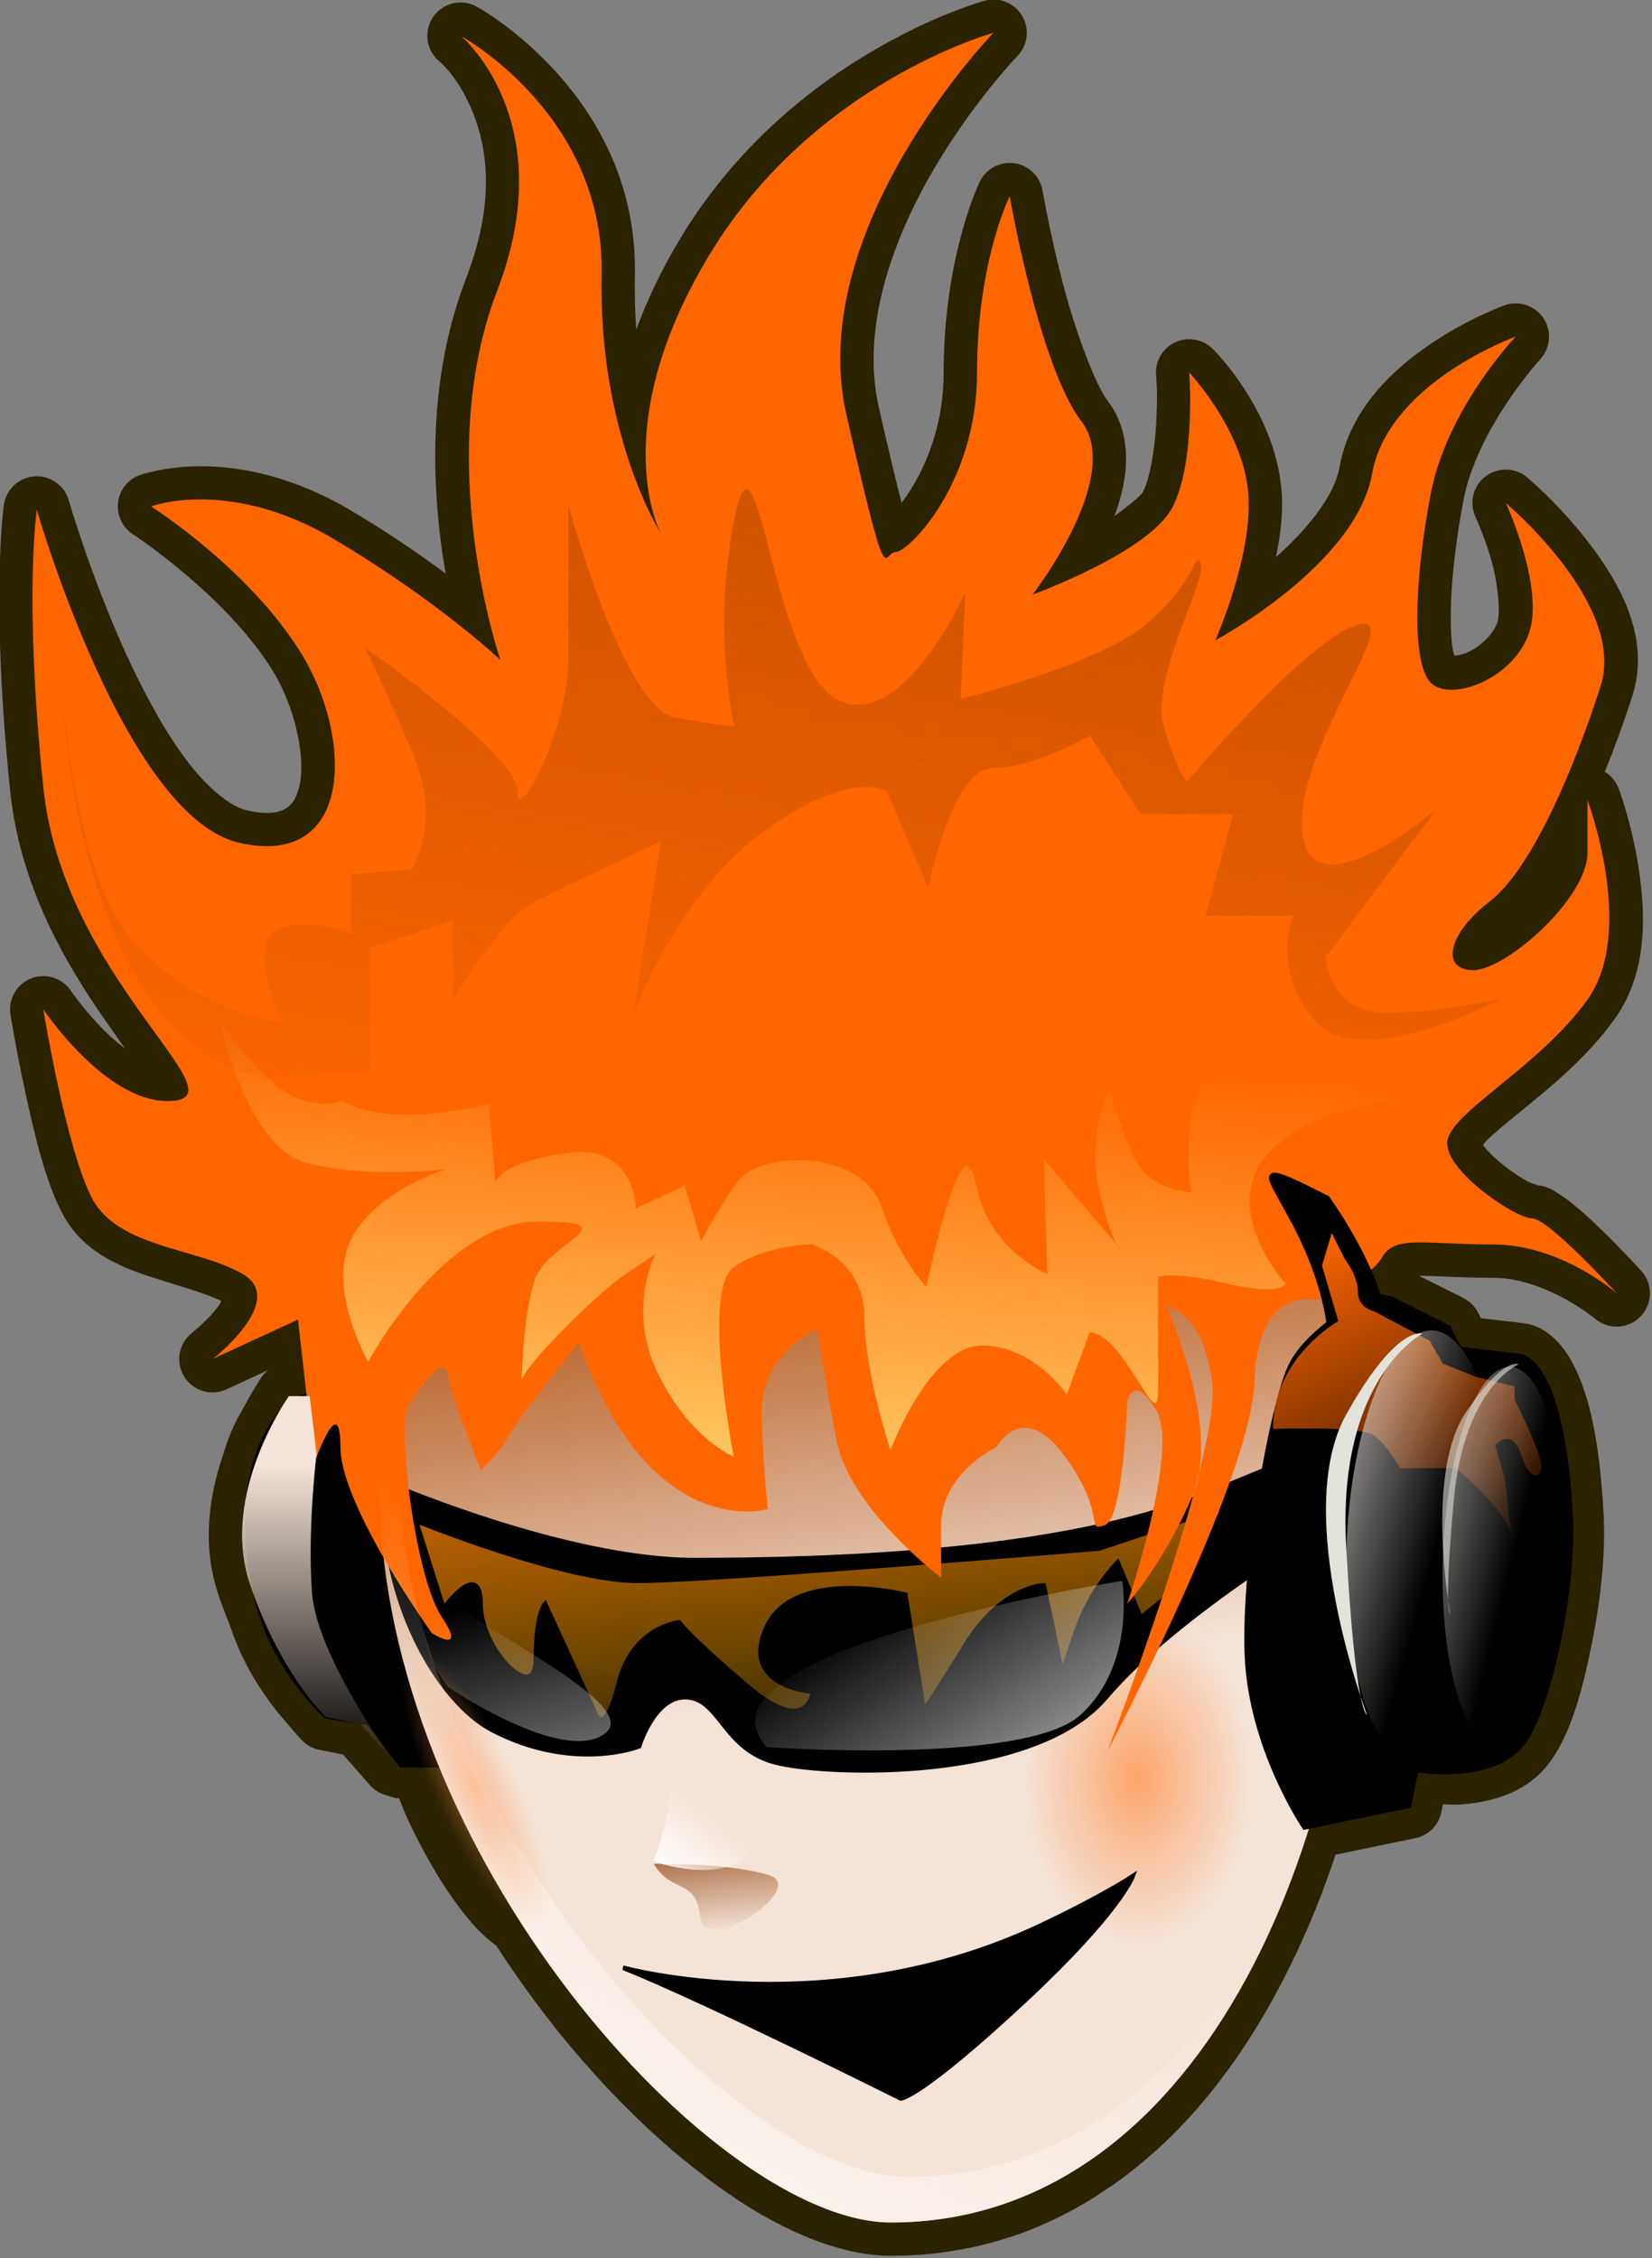
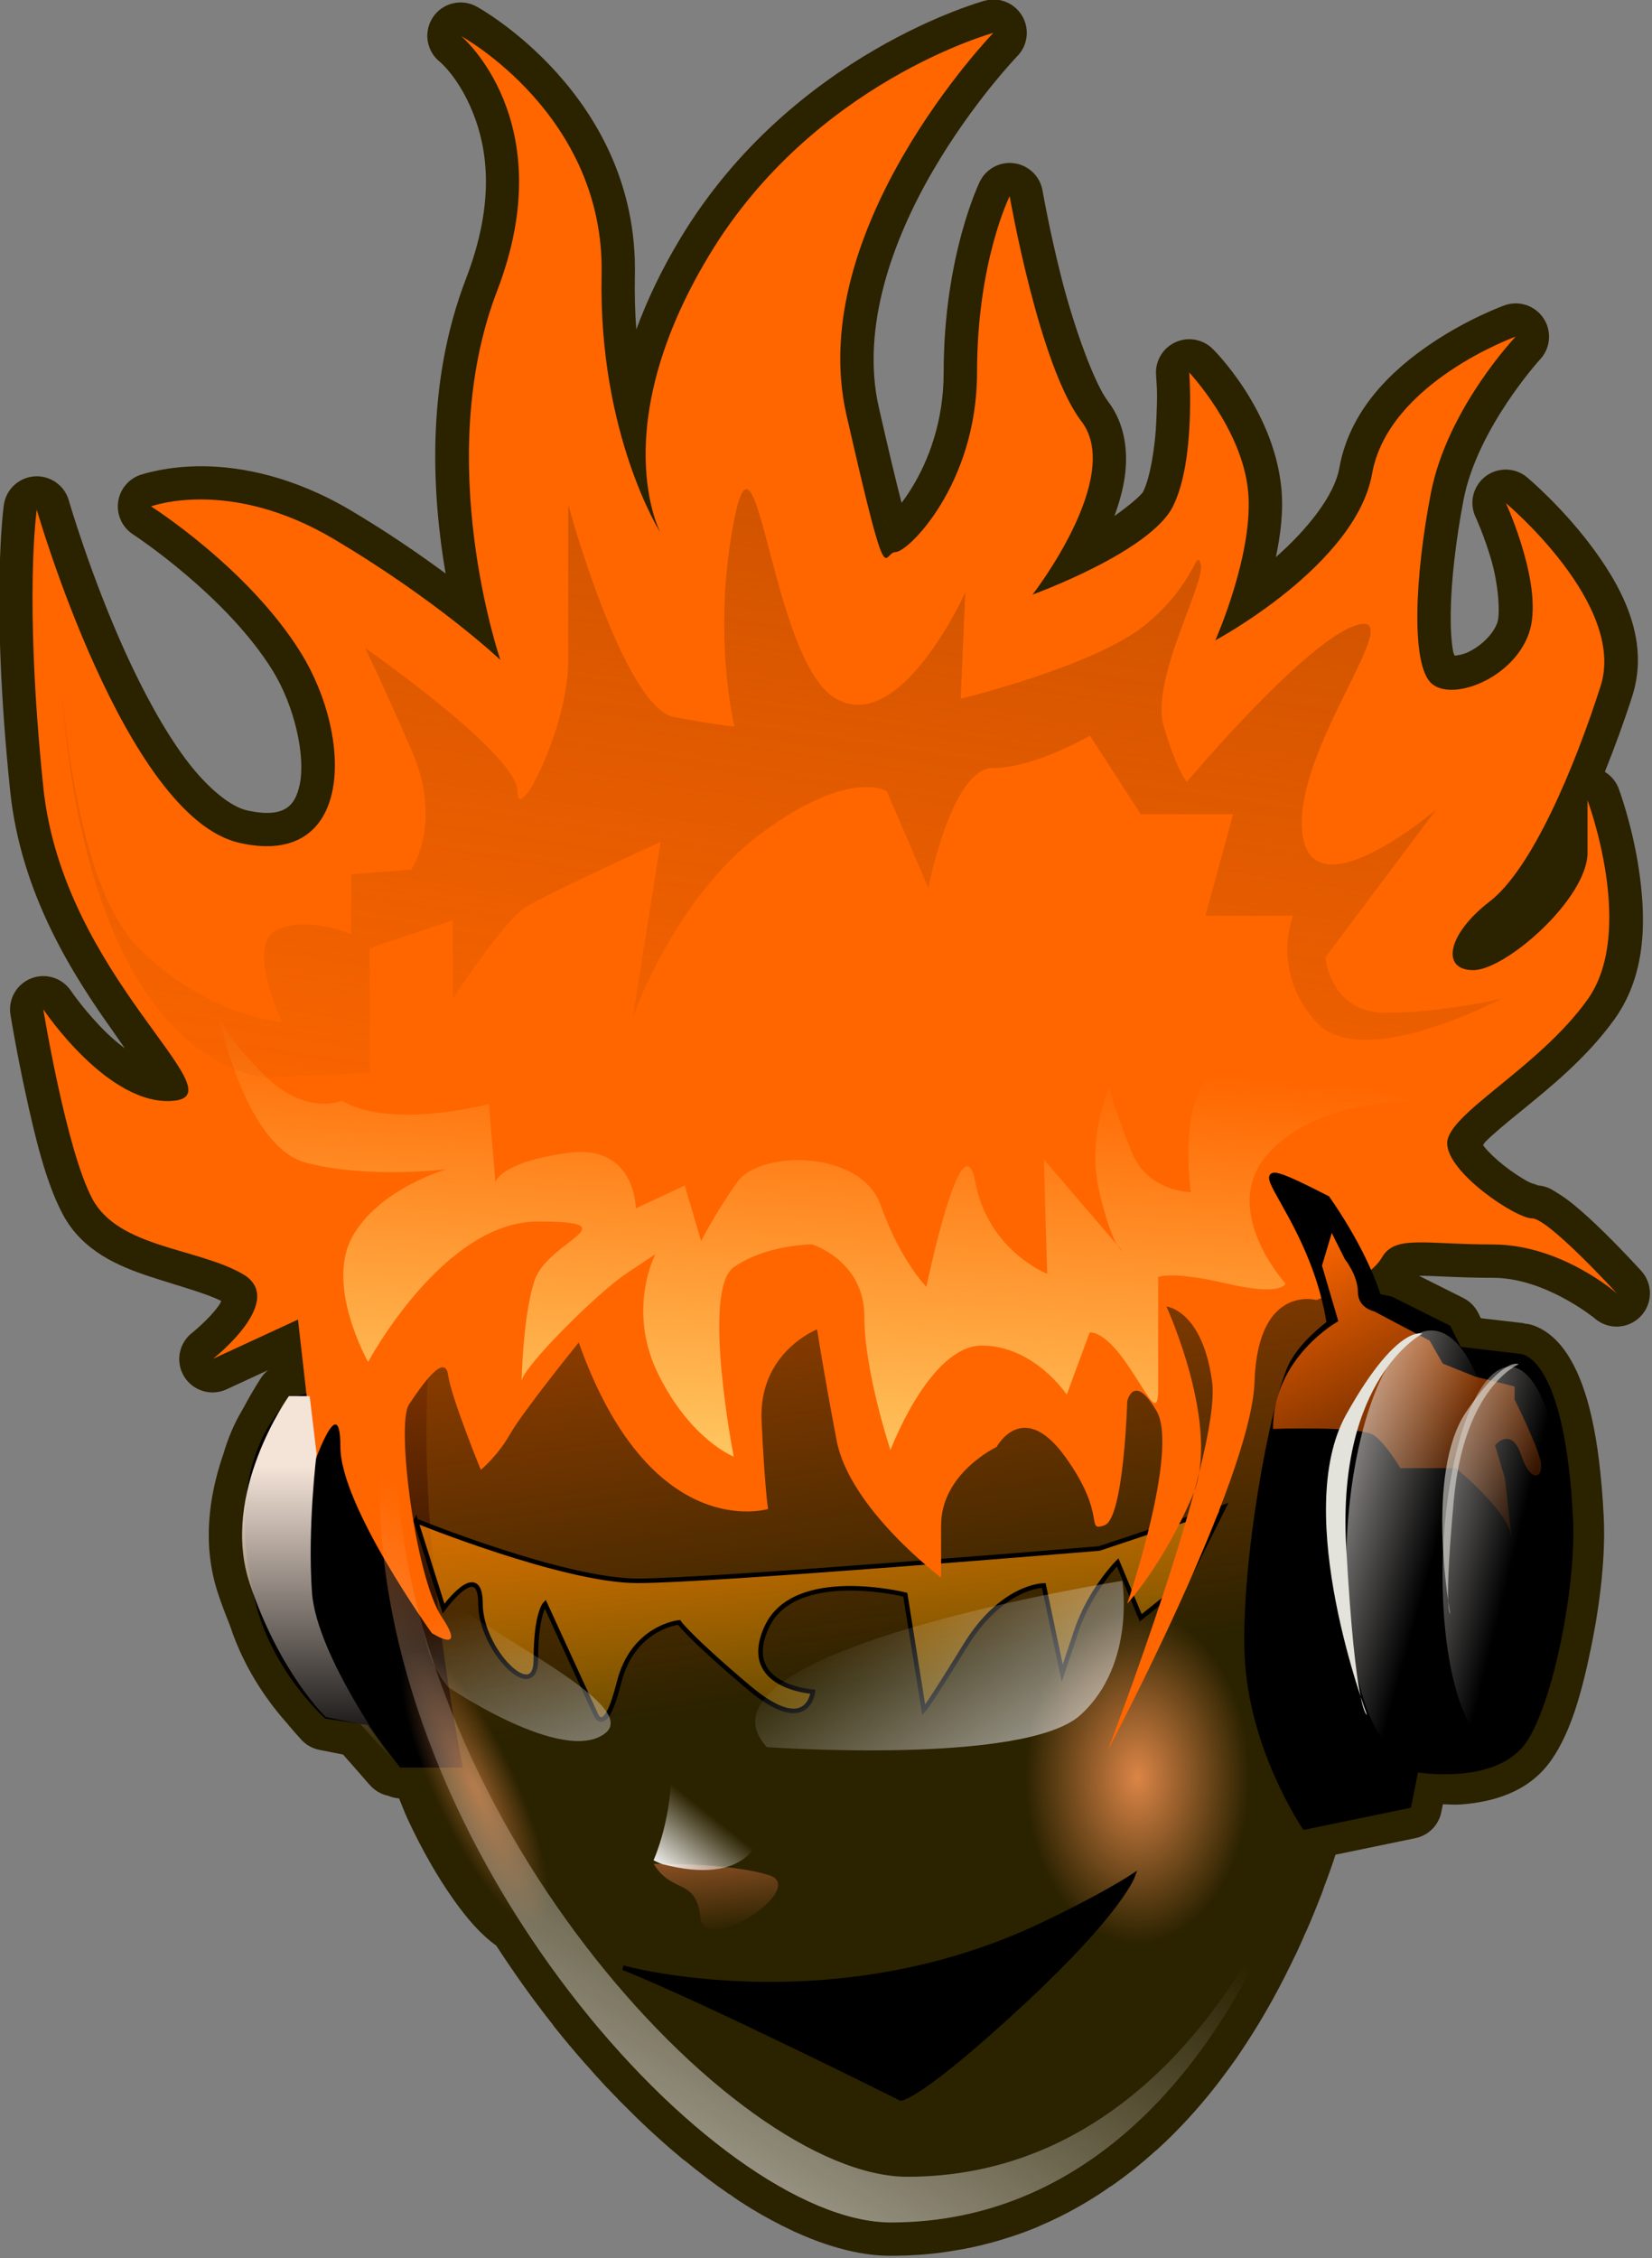
<svg xmlns="http://www.w3.org/2000/svg" version="1.0" viewBox="0 0 178.55 243.99">
  <rect x="0" y="0" width="178.55" height="243.99" fill="#808080" stroke="none" />
  <defs>
    <radialGradient id="a" cx="417.5" cy="506.65" r="24.643" gradientTransform="matrix(1 0 0 1.478 0 -242.31)" gradientUnits="userSpaceOnUse">
      <stop stop-color="#f95" offset="0" />
      <stop stop-color="#f95" stop-opacity="0" offset="1" />
    </radialGradient>
    <linearGradient id="m" x1="342.63" x2="358.86" y1="375.49" y2="486.61" gradientUnits="userSpaceOnUse">
      <stop stop-color="#a40" offset="0" />
      <stop stop-color="#a40" stop-opacity="0" offset="1" />
    </linearGradient>
    <linearGradient id="l" x1="337.9" x2="348" y1="413.96" y2="523.06" gradientUnits="userSpaceOnUse">
      <stop stop-color="#f60" offset="0" />
      <stop stop-color="#fc0" stop-opacity="0" offset="1" />
    </linearGradient>
    <linearGradient id="k" x1="426.8" x2="385.2" y1="513.3" y2="450.67" gradientUnits="userSpaceOnUse">
      <stop stop-color="#dcdcdc" offset="0" />
      <stop stop-color="#dcdcdc" stop-opacity="0" offset="1" />
    </linearGradient>
    <linearGradient id="j" x1="317.38" x2="294.15" y1="536.74" y2="461.86" gradientUnits="userSpaceOnUse">
      <stop stop-color="#dcdcdc" offset="0" />
      <stop stop-color="#dcdcdc" stop-opacity="0" offset="1" />
    </linearGradient>
    <linearGradient id="i" x1="380" x2="388.57" y1="464.51" y2="343.79" gradientTransform="translate(2.02 6.061)" gradientUnits="userSpaceOnUse">
      <stop stop-color="#ffe680" offset="0" />
      <stop stop-color="#ffe680" stop-opacity="0" offset="1" />
    </linearGradient>
    <linearGradient id="h" x1="428.3" x2="381.84" y1="97.071" y2="400.12" gradientUnits="userSpaceOnUse">
      <stop stop-color="#a40" offset="0" />
      <stop stop-color="#a40" stop-opacity="0" offset="1" />
    </linearGradient>
    <linearGradient id="g" x1="439.29" x2="476.48" y1="396.12" y2="472.55" gradientUnits="userSpaceOnUse">
      <stop stop-color="#f60" offset="0" />
      <stop stop-color="#f60" stop-opacity="0" offset="1" />
    </linearGradient>
    <linearGradient id="b" x1="473.43" x2="508.26" y1="463.16" y2="471.36" gradientUnits="userSpaceOnUse">
      <stop stop-color="#e3dedb" offset="0" />
      <stop stop-color="#e3dedb" stop-opacity="0" offset="1" />
    </linearGradient>
    <linearGradient id="f" x1="273.15" x2="364.84" y1="666.13" y2="503.99" gradientUnits="userSpaceOnUse">
      <stop stop-color="#fff" offset="0" />
      <stop stop-color="#fff" stop-opacity="0" offset="1" />
    </linearGradient>
    <linearGradient id="e" x1="329.14" x2="331.38" y1="519.32" y2="539.74" gradientUnits="userSpaceOnUse">
      <stop stop-color="#a05a2c" offset="0" />
      <stop stop-color="#a05a2c" stop-opacity="0" offset="1" />
    </linearGradient>
    <linearGradient id="d" x1="315.71" x2="325.77" y1="527" y2="514.13" gradientTransform="matrix(1.141 .08 -.07 .998 -12.078 -24.954)" gradientUnits="userSpaceOnUse">
      <stop stop-color="#fff" offset="0" />
      <stop stop-color="#fff" stop-opacity="0" offset="1" />
    </linearGradient>
    <linearGradient id="c" x1="238.33" x2="238.33" y1="438.44" y2="503.34" gradientUnits="userSpaceOnUse">
      <stop stop-color="#f4e3d7" offset="0" />
      <stop stop-color="#f4e3d7" stop-opacity="0" offset="1" />
    </linearGradient>
  </defs>
  <g transform="translate(-33.479 -6.151)">
    <path transform="matrix(.494 0 0 .494 -49.822 -51.984)" d="m385.53 117.59c-0.5 0.04-0.99 0.12-1.47 0.25 0 0-42.04 11.35-66.5 51.85-4.32 7.15-7.43 13.83-9.72 20.06-0.28-3.73-0.39-7.69-0.31-11.87 0.81-39.41-34.5-58.69-34.5-58.69-3.3-1.9-7.5-0.94-9.65 2.21-2.14 3.14-1.51 7.41 1.46 9.79 0 0 4.09 3.3 7.22 11.06s5.05 19.42-1.5 36.44c-8.9 23.15-7.34 47.54-4.44 64.43-5.76-4.23-12.4-8.84-20.71-13.78-12.55-7.45-23.92-9.58-32.19-9.68-8.27-0.11-14.1 1.96-14.1 1.96-2.58 0.98-4.39 3.33-4.68 6.07-0.28 2.75 1.01 5.42 3.34 6.9 0 0 20.4 13.35 30.53 29.82 4.84 7.86 7.11 18.58 5.94 24.62-0.59 3.02-1.63 4.54-2.97 5.41-1.33 0.86-3.72 1.6-8.69 0.47-3.42-0.79-8.43-4.65-13.25-11.07-4.81-6.41-9.41-14.95-13.25-23.4-7.68-16.91-12.4-33.28-12.4-33.28-0.94-3.31-4.06-5.51-7.49-5.29-3.43 0.23-6.24 2.82-6.73 6.22 0 0-2.97 20.54 1.37 62.53 2.36 22.79 14 40.7 22.6 52.76 1.2 1.68 1.44 2.12 2.5 3.59-1.32-0.97-2.62-2.07-3.85-3.25-4.72-4.56-7.93-9.31-7.93-9.31-1.91-2.85-5.53-3.98-8.71-2.74-3.19 1.25-5.08 4.55-4.54 7.92 0 0 1.27 7.87 3.28 17.1s4.38 19.49 8.19 26.62c4.28 8.03 12.21 11.33 19 13.57 6.29 2.06 12.06 3.57 15.65 5.34-0.2 0.44-0.15 0.48-0.69 1.22-2.01 2.77-5.59 5.68-5.59 5.68-3 2.26-3.8 6.42-1.84 9.63 1.96 3.2 6.03 4.39 9.4 2.75l9-4.16c-0.55 0.43-1.03 0.94-1.43 1.5 0 0-1.9 2.82-3.97 6.75-0.08 0.15-0.08 0.1-0.16 0.25-0.14 0.27-0.17 0.34-0.13 0.25-1.57 2.62-3.09 5.95-4.24 10-0.01 0.01-0.04 0-0.04 0-0.02 0.08-0.03 0.18-0.06 0.25-0.01 0.06-0.05 0.1-0.06 0.16-2.74 8.28-4.49 18.9-0.88 29.75 0.75 2.24 1.55 4.36 2.38 6.41 0.07 0.23 0.17 0.42 0.25 0.65 3.34 10.22 9.17 17.65 12.81 21.69l-0.03 0.03c0.13 0.16 0.12 0.1 0.25 0.25 1.47 1.75 2.69 3.06 2.69 3.06 1.03 1.06 2.36 1.78 3.81 2.07l5.19 1.03 5.9 6.72c1.03 1.15 2.4 1.95 3.91 2.28h0.03c0.76 0.33 1.58 0.53 2.41 0.59 0.62 1.48 1.15 2.94 1.84 4.44 3.12 6.72 6.56 12.73 10.03 17.62 3.03 4.27 5.92 7.63 9.38 10.13 3.97 6.09 8.12 11.92 12.47 17.4 0.01 0.02 0.01 0.05 0.03 0.07v0.03c2.27 2.87 4.61 5.63 6.93 8.28 0.65 0.74 0.66 0.75 0.04 0.03 1.54 1.77 3.1 3.5 4.68 5.19 0.34 0.36 0.35 0.36 0.04 0.03 0.78 0.83 1.55 1.59 2.28 2.34 0.03 0.03 0.06 0.07 0.09 0.1v0.03c0.85 0.88 1.67 1.67 2.41 2.4 0.75 0.76 1.54 1.55 2.4 2.38 3.23 3.1 6.47 5.99 9.72 8.66 0 0 0.09 0.03 0.1 0.03 3.21 2.63 6.41 5.09 9.65 7.31 0 0 0.18 0.09 0.25 0.12 0.65 0.45 1.33 0.98 2.19 1.54l0.12 0.06c0.71 0.45 1.47 0.95 2.32 1.47 2.99 1.83 5.98 3.42 8.87 4.78-0.25-0.12-0.21-0.09 0.19 0.09-0.22-0.1-0.03 0.01 0.56 0.28 0 0 0.12 0.03 0.13 0.04 2.33 1.06 4.64 1.98 6.96 2.74 1.17 0.39 2.01 0.46 2.54 0.44-0.52 0.02-1.34-0.02-2.5-0.4 0.73 0.24 1.52 0.45 2.34 0.68 3.14 0.89 6.24 1.47 9.28 1.66 0.73 0.05 1.49 0.06 2.28 0.06 1.13 0 2.23-0.02 3.28-0.06-0.51 0.02-0.47 0.02 0.13 0 1.81-0.07 3.64-0.19 5.47-0.38 2.12-0.21 4.18-0.54 6.18-0.9-0.46 0.08-0.37 0.08 0.26-0.03 0.62-0.12 1.08-0.2 1.34-0.25 0.08-0.02 0.19-0.07 0.34-0.1-0.59 0.13-0.45 0.13 0.44-0.06 0.77-0.16 1.47-0.32 2.09-0.47 0.66-0.15 1.36-0.34 2.07-0.53-0.84 0.22-0.8 0.22 0.15-0.03 0.82-0.22 1.46-0.41 1.88-0.53 0.62-0.19 1.3-0.4 2-0.63 0.01 0 0.02 0.01 0.03 0 0.01 0 0.02 0.01 0.03 0 1.99-0.64 3.97-1.34 5.94-2.15 0.61-0.26 1.11-0.49 1.5-0.66-0.1 0.04 0.04-0.03 0.4-0.19 0.34-0.15 0.68-0.29 1-0.43 2.87-1.31 5.62-2.77 8.32-4.38 0.65-0.39 1.23-0.75 1.71-1.06 0.03-0.02 0.01-0.02 0.04-0.03 0.24-0.16 0.54-0.33 0.9-0.57 0.85-0.54 1.67-1.13 2.47-1.68 0.04-0.03 0.09-0.04 0.13-0.06 0-0.01 0.03 0 0.03 0 3.39-2.36 6.65-4.95 9.75-7.76 0.04-0.03 0.08-0.05 0.12-0.09 0.03-0.02 0.04-0.01 0.06-0.03 4.73-4.29 9.11-9.06 13.16-14.25 0.42-0.54 0.82-1.07 1.19-1.56 0.07-0.1 0.1-0.13 0.09-0.13 0.19-0.24 0.43-0.57 0.72-0.97 0.27-0.36 0.55-0.72 0.81-1.09-0.01 0.01 0.37-0.5 1.1-1.53 0.03-0.05 0.03-0.02 0.06-0.06 0.86-1.22 1.64-2.42 2.37-3.53-0.02 0.03 0 0 0.07-0.1-0.03 0.05-0.01 0.02 0.06-0.09 4.09-6.23 7.74-12.9 11.03-19.91-0.92 1.96-0.89 1.94 0.06-0.09 0.66-1.4 1.24-2.74 1.82-4.07l0.03-0.06c0.01-0.02 0.02-0.01 0.03-0.03 0.34-0.77 0.69-1.54 1-2.28 0.03-0.08 0.14-0.33 0.31-0.75 0.18-0.43 0.37-0.88 0.56-1.34 0.17-0.4 0.31-0.79 0.47-1.19 0.14-0.35 0.31-0.75 0.47-1.16 0.26-0.65 0.53-1.33 0.81-2.06 0.64-1.68 0.64-1.72 0.04-0.13 0.19-0.51 0.34-0.98 0.5-1.4 0.19-0.53 0.46-1.18 0.74-1.97 0.42-1.15 0.84-2.31 1.22-3.44 0.19-0.56 0.32-1.01 0.47-1.47l17.5-3.62c2.86-0.59 5.08-2.83 5.66-5.69l0.34-1.72c1.38 0.02 2.51 0.16 4.1 0.03 6.12-0.49 14.45-2.28 19.62-9.68 4.31-6.18 6.67-14.78 8.69-24.57 2.02-9.78 3.22-20.22 2.78-28.75-0.93-18.2-3.68-28.01-7.12-34.09-1.73-3.04-3.71-5.13-5.76-6.44-1.02-0.65-2.03-1.11-2.93-1.37-0.65-0.19-1.18-0.24-1.63-0.28v-0.07l-9.44-1.09-0.59-1.19c-0.71-1.41-1.86-2.55-3.28-3.25l-9.66-4.84c3.06-0.04 8.49 0.44 16.16 0.44 11.53 0 22.31 8.9 22.31 8.9 2.91 2.52 7.27 2.34 9.96-0.41 2.7-2.74 2.8-7.1 0.23-9.96 0 0-3.84-4.24-8.22-8.53-2.19-2.15-4.49-4.29-6.72-6.1-1.11-0.9-2.21-1.7-3.43-2.44-1.23-0.73-2.33-1.74-5.57-1.74 2.51 0 0.54 0.02-0.93-0.79-1.48-0.8-3.42-2.07-5.19-3.47-1.78-1.39-3.4-2.96-4.35-4.15-0.13-0.16-0.12-0.2-0.22-0.35 0.19-0.28 0.2-0.41 0.6-0.81 1.58-1.6 4.3-3.85 7.47-6.43 6.33-5.17 14.56-11.73 20.72-20.35 7.29-10.21 6.74-22.85 5.28-32.72-1.47-9.86-4.41-17.65-4.41-17.65-0.57-1.53-1.64-2.81-3.03-3.66 2.24-5.6 4.3-11.24 6-16.56 4.12-12.87-2.87-24.79-9.34-33.32-6.48-8.52-13.63-14.5-13.63-14.5-2.61-2.22-6.42-2.32-9.15-0.24-2.73 2.09-3.63 5.8-2.16 8.9 0 0 1.94 4.19 3.47 9.5 1.52 5.31 1.96 11.68 1.28 13.6-0.93 2.61-3.71 5.23-6.53 6.5-1.16 0.51-2.09 0.63-2.81 0.71-0.13-0.34-0.25-0.53-0.35-1.06-0.35-1.93-0.54-4.84-0.5-8.28 0.08-6.87 1.1-15.85 2.81-24.78 3.01-15.61 16.69-30.63 16.69-30.63 2.33-2.44 2.67-6.17 0.83-9-1.85-2.83-5.4-4.02-8.58-2.87 0 0-7.73 2.76-15.97 8.31-8.23 5.55-17.83 14.23-20.15 27.25-1.1 6.15-7.16 13.59-13.88 19.5 1.02-4.94 1.72-10.11 1.16-15.41-1.81-17.15-14.82-29.96-14.82-29.96-2.11-2.24-5.41-2.91-8.23-1.67s-4.55 4.12-4.33 7.2 0.31 4.41 0.06 10.03c-0.24 5.61-1.33 12.39-2.87 15.47-0.39 0.78-2.99 3-6.31 5.37 1.01-2.75 1.86-5.63 2.28-8.65 0.73-5.3 0.15-11.45-3.69-16.47-2.96-3.87-7.37-16.08-10.06-26.56-2.69-10.49-4.25-19.54-4.25-19.54-0.55-3.09-3.01-5.49-6.12-5.94-3.11-0.46-6.16 1.13-7.57 3.94 0 0-7.94 16.1-7.94 41.82 0 10.64-3.3 19.16-6.81 24.96-0.81 1.35-1.62 2.51-2.4 3.54-1.18-4.59-2.75-11.08-4.97-20.85-4-17.52 3.09-36.76 11.81-51.75 8.72-14.98 18.5-25.12 18.5-25.12 2.1-2.16 2.65-5.39 1.39-8.12-1.26-2.74-4.07-4.42-7.08-4.23zm-23.19 113.85c-0.02 0.02-0.1 0.08-0.12 0.09-0.03 0.01-0.07 0.02-0.1 0.03 0.02-0.05 0.05-0.05 0.22-0.12z" fill="#2b2200" fill-rule="evenodd" />
    <g transform="matrix(.494 0 0 .494 -49.822 -51.984)">
      <path d="m263.57 403.79-12.14 6.43-5.72 10-12.85 3.57s-15.98 11.61-7.86 44.29c3.72 14.96 15 25 15 25l9.29 1.43 7.14 9.28h12.86s-12.86-62.86-5.72-100z" fill-rule="evenodd" stroke="#000" stroke-width="1px" />
-       <path d="m466 443.22c0 79.65-36.13 160.57-102.43 160.57-38.44 0-111.86-80.92-111.86-160.57s42-122.29 101.15-122.29c59.14 0 113.14 42.64 113.14 122.29z" fill="#f4e3d7" />
      <path d="m442.14 506.65a24.643 36.429 0 1 1-49.28 0 24.643 36.429 0 1 1 49.28 0z" fill="url(#a)" opacity=".833" />
      <path d="m466 443.22c0 79.65-36.13 160.57-102.43 160.57-38.44 0-111.86-80.92-111.86-160.57s42-122.29 101.15-122.29c59.14 0 113.14 42.64 113.14 122.29z" fill="url(#m)" />
-       <path d="m252.73 441.77s39.29 17.14 67.86 17.14 80-1.43 111.43-14.28l31.43-12.86-2.86 18.57s-34.28 20-50 38.57c-15.71 18.57-60.71 17.15-72.14 14.29s-12.14-13.57-19.29-14.29c-7.24-0.72-10.71 10.72-10.71 10.72s-14.29 5.71-32.14-3.57c-11.69-6.08-25-28.58-23.58-54.29z" fill-rule="evenodd" stroke="#000" stroke-width="1px" />
      <path d="m305 548.08s45.37 12.53 91.43-9.29c13.57-6.43 20-10.71 20-10.71s-2.86 7.85-23.57 27.14c-22.93 21.35-27.15 21.43-27.15 21.43s-42.85-21.43-60.71-28.57z" fill-rule="evenodd" stroke="#000" stroke-width="1px" />
      <path d="m468.99 400.98s-14.14 7.08-18.07 15.72c-3.93 8.65-10.22 42.45-9.44 62.88 0.79 20.44 12.58 37.73 12.58 37.73l22.79-4.71 1.58-7.86s17.19 2.99 23.63-6.24c5.73-8.2 10.94-33.85 10.17-48.78-1.8-35.14-11.01-35.37-11.01-35.37l-13.36-1.58-2.36-4.71-12.58-6.29-3.93-0.79z" fill-rule="evenodd" stroke="#000" stroke-width="1.1px" />
      <path d="m259.61 450.31s32.32 13.13 48.49 13.13c16.16 0 101.01-7.07 101.01-7.07l27.28-9.09-8.09 16.16-10.1 8.08-5.05-12.12s-6.06 6.06-9.09 15.15l-3.03 9.1-4.04-19.2s-9.09 0-17.17 13.14c-8.08 13.13-9.09 14.14-9.09 14.14l-4.04-25.26s-24.25-6.06-30.31 7.07c-6.06 13.14 10.1 14.15 10.1 14.15s-1.01 10.1-14.14-1.01-15.15-14.15-15.15-14.15-10.1 1.01-13.13 13.14c-3.03 12.12-5.05 7.07-5.05 7.07l-11.12-24.25s-2.02 2.02-2.02 12.13c0 10.1-12.12-2.02-12.12-12.13 0-10.1-8.08 1.01-8.08 1.01l-6.06-19.19z" fill="url(#l)" fill-rule="evenodd" stroke="#000" stroke-width="1px" />
      <path d="m295.25 411.3s-12.15 15-15 20c-2.86 5-6.43 7.86-6.43 7.86s-6.43-15.72-7.15-20.72c-0.71-5-5.71 2.15-8.57 6.43-2.85 4.29 1.43 37.86 7.15 46.43 5.71 8.57-2.15 3.57-2.15 3.57s-20-27.85-20-40.71-5.71 3.57-5.71 3.57l-3.57-31.43-18.57 8.57s16.42-12.85 6.42-18.57c-10-5.71-27.14-5.71-32.85-16.43-5.72-10.71-10.72-41.43-10.72-41.43s14.29 21.43 28.57 20c14.29-1.42-24.28-27.14-28.57-68.57-4.28-41.43-1.43-60.71-1.43-60.71s19.29 67.14 44.29 72.86c25 5.71 25-22.86 13.57-41.43s-32.86-32.15-32.86-32.15 17.15-6.42 40 7.15c22.86 13.57 36.43 26.43 36.43 26.43s-15-43.58-0.71-80.72c14.28-37.14-7.86-55.71-7.86-55.71s31.43 17.14 30.72 52.14c-0.72 35 12.85 56.43 12.85 56.43s-12.14-22.86 10.72-60.72c22.85-37.85 62.14-48.57 62.14-48.57s-41.43 42.86-32.14 83.57c9.28 40.72 7.85 30 10.71 30s17.86-15 17.86-39.28c0-24.29 7.14-38.57 7.14-38.57s6.43 37.14 15.72 49.28c9.28 12.15-10.72 37.86-10.72 37.86s25.72-9.29 30.72-19.29 3.57-29.28 3.57-29.28 11.43 12.14 12.85 25.71c1.43 13.57-7.14 32.86-7.14 32.86s30.72-16.43 34.29-36.43 31.43-30 31.43-30-15 15.72-18.58 34.29c-3.57 18.57-4.28 37.14 0 41.43 4.29 4.28 17.86-0.72 21.43-10.72s-5-28.57-5-28.57 26.43 22.14 20.72 40c-5.72 17.86-15 40-24.29 47.14-9.28 7.15-10.71 15-3.57 15s25-15.71 25-25.71v-11.43s10.71 28.57 0 43.57-30.71 25-30.71 31.43 15 16.43 18.57 16.43 18.57 16.43 18.57 16.43-12.14-10.72-27.14-10.72-21.43-2.14-24.29 2.86-14.29 9.29-14.29 9.29-12.85-3.58-13.57 17.85c-0.71 21.43-32.14 80.72-32.14 80.72s25-65 22.86-80.72c-2.15-15.71-10-16.43-10-16.43s12.14 26.43 5.71 41.43-14.28 23.57-14.28 23.57 11.42-33.57 6.42-42.14-6.42-2.14-6.42-2.14-0.72 25.71-5 27.14c-4.29 1.43 0.71-2.14-8.58-15-9.28-12.86-15-2.14-15-2.14s-12.14 5.71-12.14 17.14v11.43s-20-15-22.86-30c-2.85-15-4.28-24.29-4.28-24.29s-12.86 5-12.14 20c0.71 15 1.42 19.29 1.42 19.29s-25.71 7.86-41.42-36.43z" fill="#f60" fill-rule="evenodd" />
      <path d="m336.38 499.81s56.57 4.04 68.69-7.07 9.09-29.3 9.09-29.3-96.97 15.16-77.78 36.37z" fill="url(#k)" fill-rule="evenodd" />
      <path d="m460 418.79c1.76-34.84-29.95-53.86-0.93-39.05 12.81 18.45 13.07 29.77 13.07 29.77l-12.14 9.28z" fill-rule="evenodd" stroke="#000" stroke-width="1px" />
      <path d="m266.68 486.68s25.25 17.17 34.35 10.1c9.09-7.07-36.37-26.27-37.38-33.34s-7.07 11.11 3.03 23.24z" fill="url(#j)" fill-rule="evenodd" />
      <path d="m243.45 358.42s-7.86 3.57-17.14-5.71c-9.29-9.29-10-13.57-10-13.57s5.71 29.28 19.28 32.85c13.57 3.58 30.72 1.43 30.72 1.43s-15 4.29-20.72 15c-5.71 10.72 3.57 27.15 3.57 27.15s16.43-30.72 37.15-30.72c20.71 0 2.14 4.29-0.72 12.86s-2.86 25-2.86 22.14 16.43-19.28 22.86-23.57l6.43-4.29s-6.43 12.15 0.71 26.43c7.15 14.29 16.43 17.86 16.43 17.86s-7.14-36.43 0-41.43c7.15-5 17.15-5 17.15-5s11.42 3.57 11.42 15.72c0 12.14 5.72 29.28 5.72 29.28s8.57-22.86 20-22.86 18.57 10.72 18.57 10.72l5-13.57s2.86-0.72 7.86 6.43c5 7.14 7.14 12.85 7.14 5.71v-24.29s2.86-1.42 15 1.43c12.14 2.86 12.86 0 12.86 0s-14.29-15.71-4.29-27.85c10-12.15 31.43-12.15 31.43-12.15s-28.57-9.28-40-7.14-7.86 27.14-7.86 27.14-9.28 0-12.85-8.57c-3.58-8.57-5-14.28-5-14.28s-5 10.71-2.15 22.85c2.86 12.15 5 12.86 5 12.86l-17.14-20 0.71 25s-12.85-5-15.71-20-10.71 22.86-10.71 22.86-5.72-5.72-10-17.86c-4.29-12.14-26.43-12.14-31.43-5s-7.86 12.86-7.86 12.86l-3.57-12.15-10.72 5s0-14.28-15-12.14-15.71 6.43-15.71 6.43l-1.43-17.14s-21.43 5.71-32.14-0.72z" fill="url(#i)" fill-rule="evenodd" />
      <path d="m181.83 263.43s2.02 46.47 17.17 61.62 31.31 16.16 31.31 16.16-8.08-17.17-1.01-20.2c7.08-3.03 16.17 1.01 16.17 1.01v-13.13l13.13-1.01s7.07-10.1 0-26.26c-7.07-16.17-10.1-22.23-10.1-22.23s33.33 23.24 33.33 31.32 11.11-14.14 11.11-28.29v-34.34s12.13 44.44 23.24 46.46c11.11 2.03 13.13 2.03 13.13 2.03s-5.05-20.21 0-45.46c5.05-25.26 8.08 31.31 22.22 39.39 14.15 8.09 28.29-23.23 28.29-23.23l-1.01 23.23s29.29-7.07 40.4-16.16 11.11-17.17 12.13-13.13c1.01 4.04-11.12 25.25-8.09 35.36 3.03 10.1 5.05 12.12 5.05 12.12s26.27-31.32 37.38-34.35-14.14 27.28-12.12 45.46 29.29-5.05 29.29-5.05l-24.24 32.32s1.01 12.12 13.13 12.12 25.26-3.03 25.26-3.03-30.31 16.17-40.41 5.05c-10.1-11.11-5.05-23.23-5.05-23.23h-19.19l6.06-22.22h-20.21l-11.11-17.17s-12.12 7.07-21.21 7.07-14.14 26.26-14.14 26.26l-9.1-21.21s-8.08-5.05-27.27 9.09-28.28 40.4-28.28 40.4l6.06-38.38s-24.25 11.11-29.3 14.14-16.16 20.2-16.16 20.2v-17.17l-18.18 6.06v27.28l-22.23 1.01s-40.4 0-45.45-89.91z" fill="url(#h)" fill-rule="evenodd" />
      <path d="m447.14 430.22s19.29-0.71 22.15 1.43c2.85 2.14 5.71 7.14 5.71 7.14h12.14s11.43 9.29 12.15 15c0.71 5.72-1.43-12.86-1.43-12.86l-2.15-7.14s3.58-4.28 5.72 2.14c2.14 6.43 5 5 4.28 1.43-0.71-3.57-5.71-13.57-5.71-13.57v-2.86l-8.57-2.14-7.14-2.86-2.86-5-12.14-6.42s-3.58-0.72-3.58-4.29-2.85-7.14-2.85-7.14l-2.86-5.72-2.14 7.15 3.57 12.14s-14.29 7.86-14.29 23.57z" fill="url(#g)" fill-rule="evenodd" />
      <path transform="matrix(.88 .033 -.037 .991 67.72 -16.549)" d="m522.86 462.01a15 41.786 0 1 1-30 0 15 41.786 0 1 1 30 0z" fill="url(#b)" opacity=".833" />
      <path transform="matrix(1.117 .038 -.047 1.127 -65.559 -84.2)" d="m522.86 462.01a15 41.786 0 1 1-30 0 15 41.786 0 1 1 30 0z" fill="url(#b)" />
      <path d="m262.5 381.34c-6.98 17.15-10.78 37.83-10.78 61.88 0 79.64 73.41 160.56 111.84 160.56 44.16 0 74.94-35.9 90.56-83.4-16.51 42.46-45.96 73.4-86.96 73.4-38.44 0-111.88-80.92-111.88-160.56 0-19.55 2.53-36.87 7.22-51.88z" fill="url(#f)" />
      <path transform="matrix(.33 -.161 .388 .835 -61.744 152.9)" d="m442.14 506.65a24.643 36.429 0 1 1-49.28 0 24.643 36.429 0 1 1 49.28 0z" fill="url(#a)" opacity=".526" />
      <path d="m311.64 525.34s16.4-0.29 25.22 2.48c8.82 2.76-14.1 17.88-14.99 9.33-0.92-8.9-6.2-5.09-10.23-11.81z" fill="url(#e)" fill-rule="evenodd" />
      <path d="m311.61 524.57s5.82-12.84 3.09-26.64c-2.72-13.79 19.97 13.22 20.46 17.9 0.5 4.69-3.22 14.31-21.56 9.59-0.56-0.14-1.99-0.85-1.99-0.85z" fill="url(#d)" fill-rule="evenodd" />
      <path d="m479.82 409.4s-18.69 9.6-16.67 46.47c2.03 36.87 4.55 36.87 4.55 36.87s-16.67-43.94-4.55-65.66c12.13-21.72 17.68-17.17 16.67-17.68z" fill="#e3e2db" fill-rule="evenodd" />
      <path d="m500.9 416.08s-11.92 4.85-14.19 29.61c-2.28 24.77-0.79 24.98-0.79 24.98s-5.69-30.7 3.49-44.19c9.19-13.48 12.03-9.98 11.49-10.4z" fill="#e3e2db" fill-rule="evenodd" opacity=".599" />
      <path d="m255.06 503.34s-17.17-23.23-18.18-37.37 1.01-30.31 1.01-30.31l-1.51-12.62h-4.55s-15.15 21.21-8.59 40.91c6.57 19.7 16.67 29.29 16.67 29.29l7.58 1.52 7.57 8.58z" fill="url(#c)" fill-rule="evenodd" />
    </g>
  </g>
</svg>